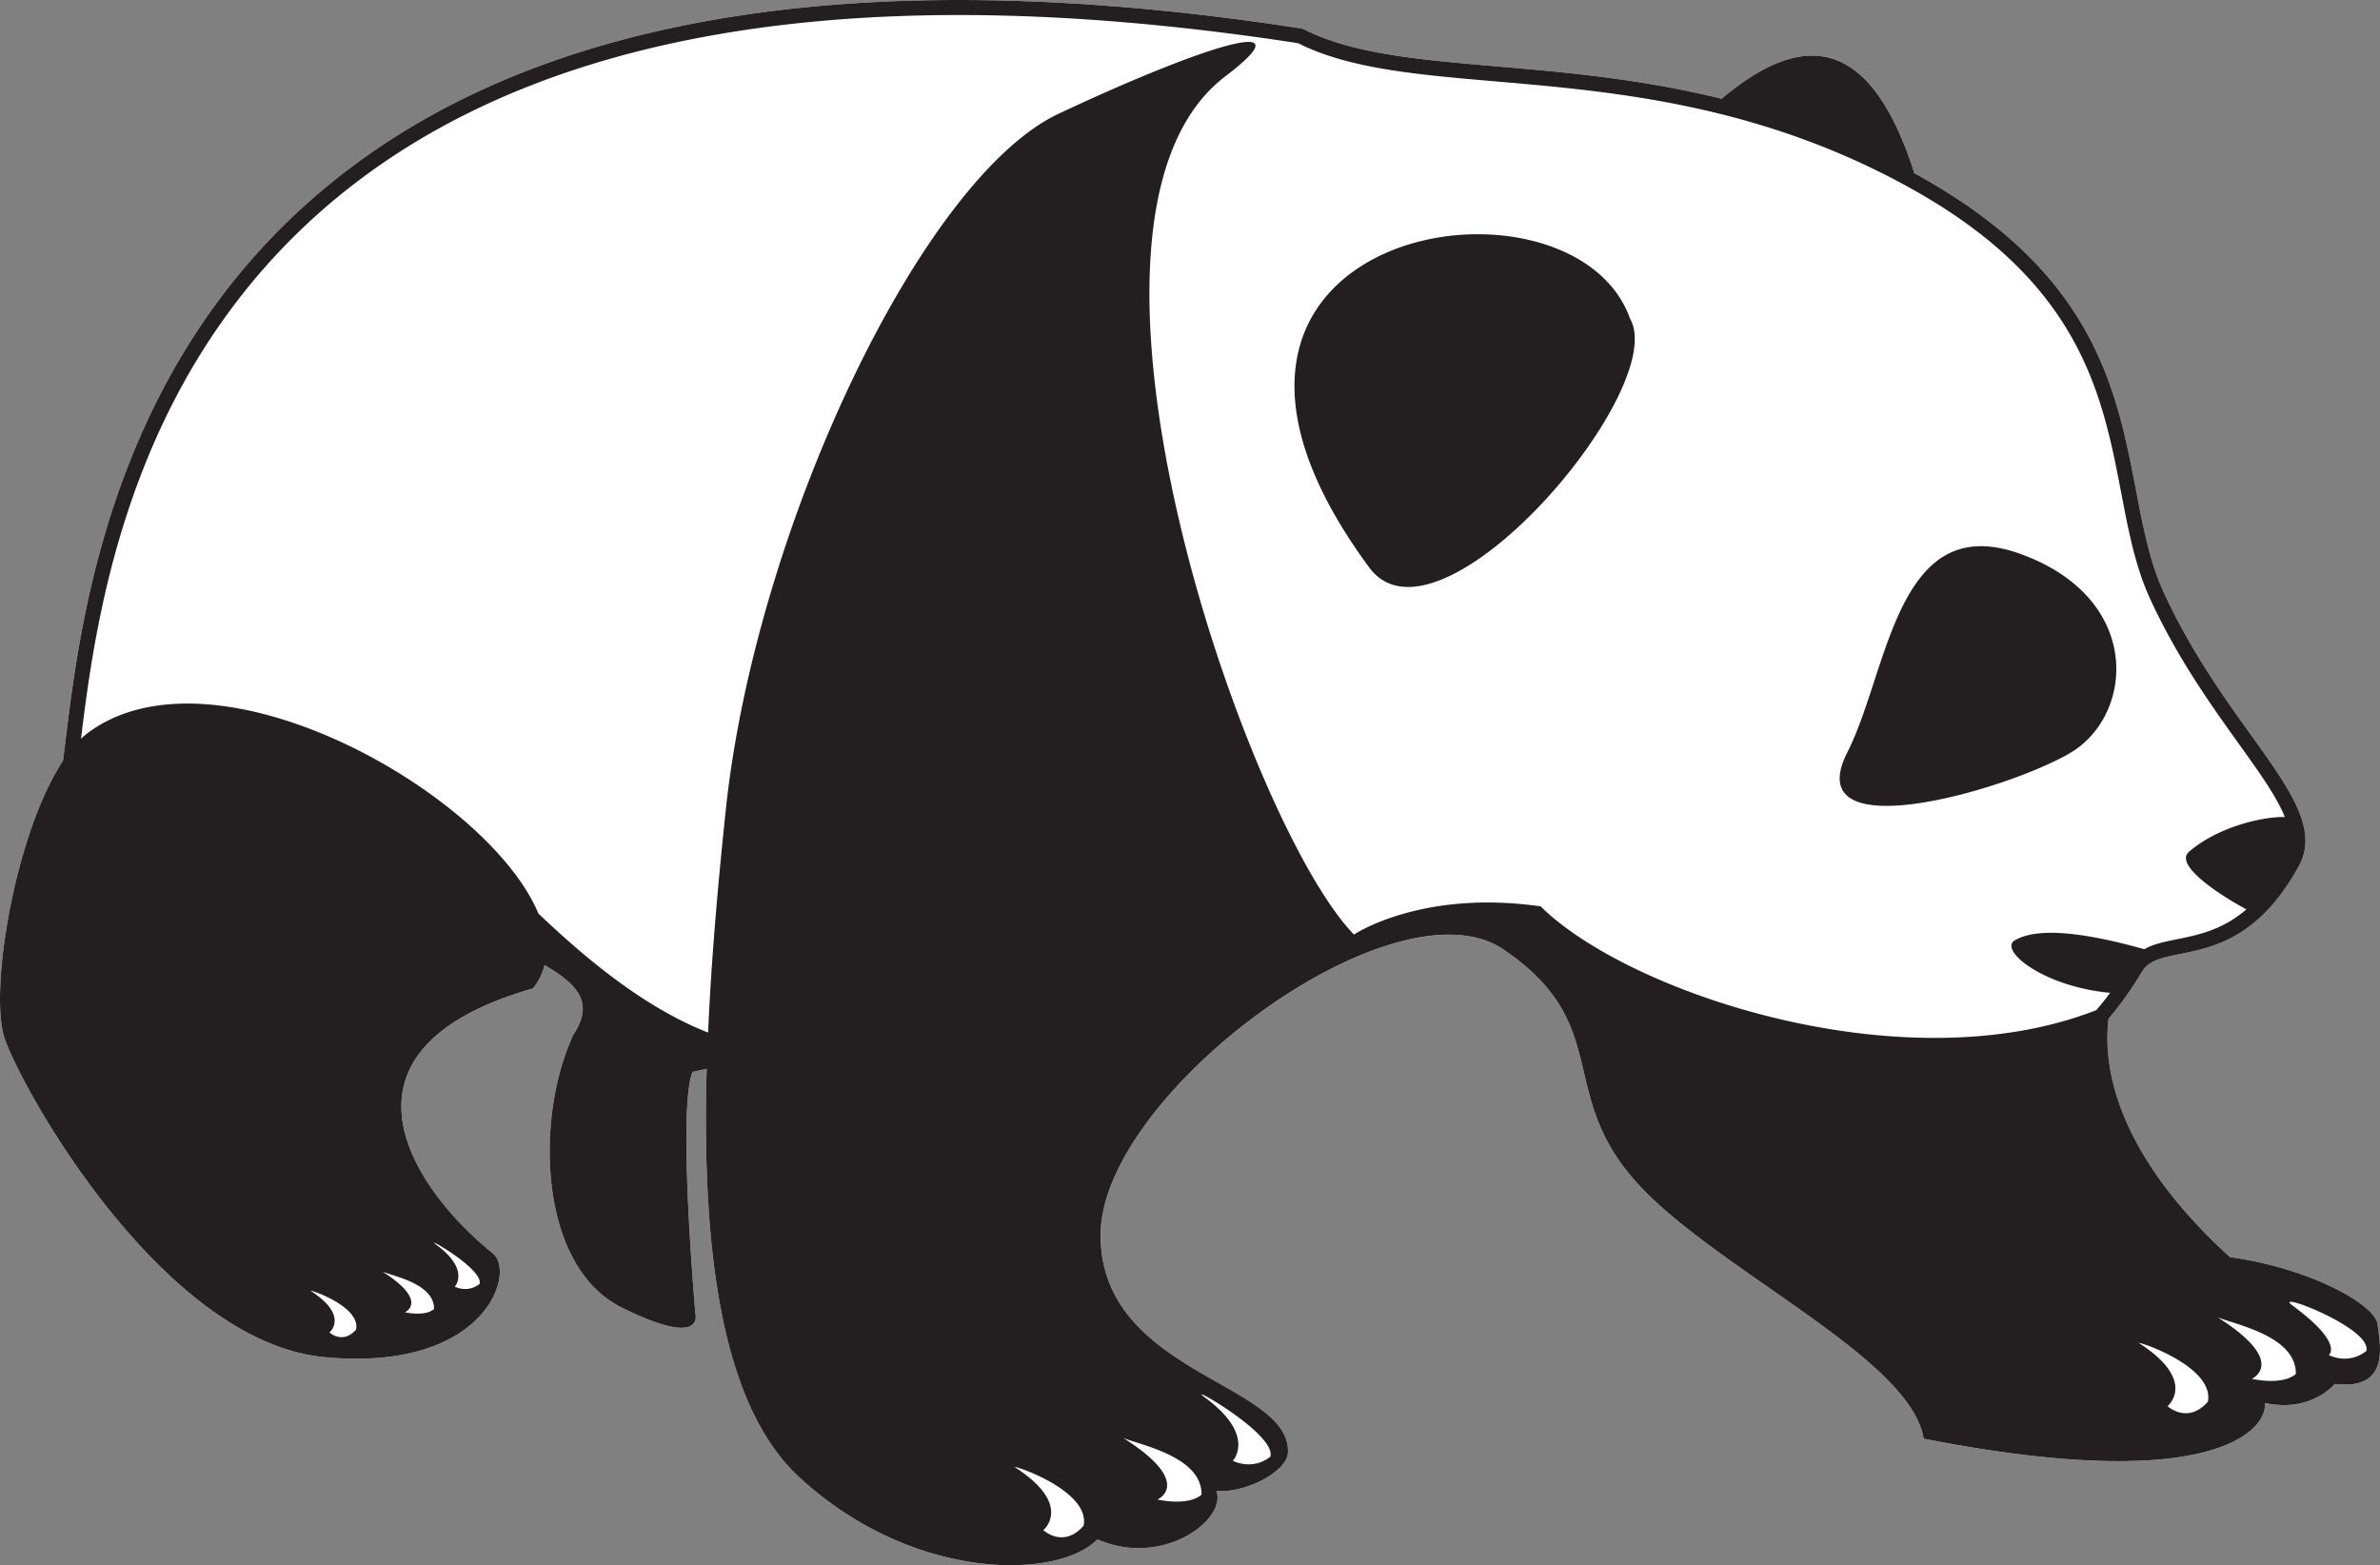
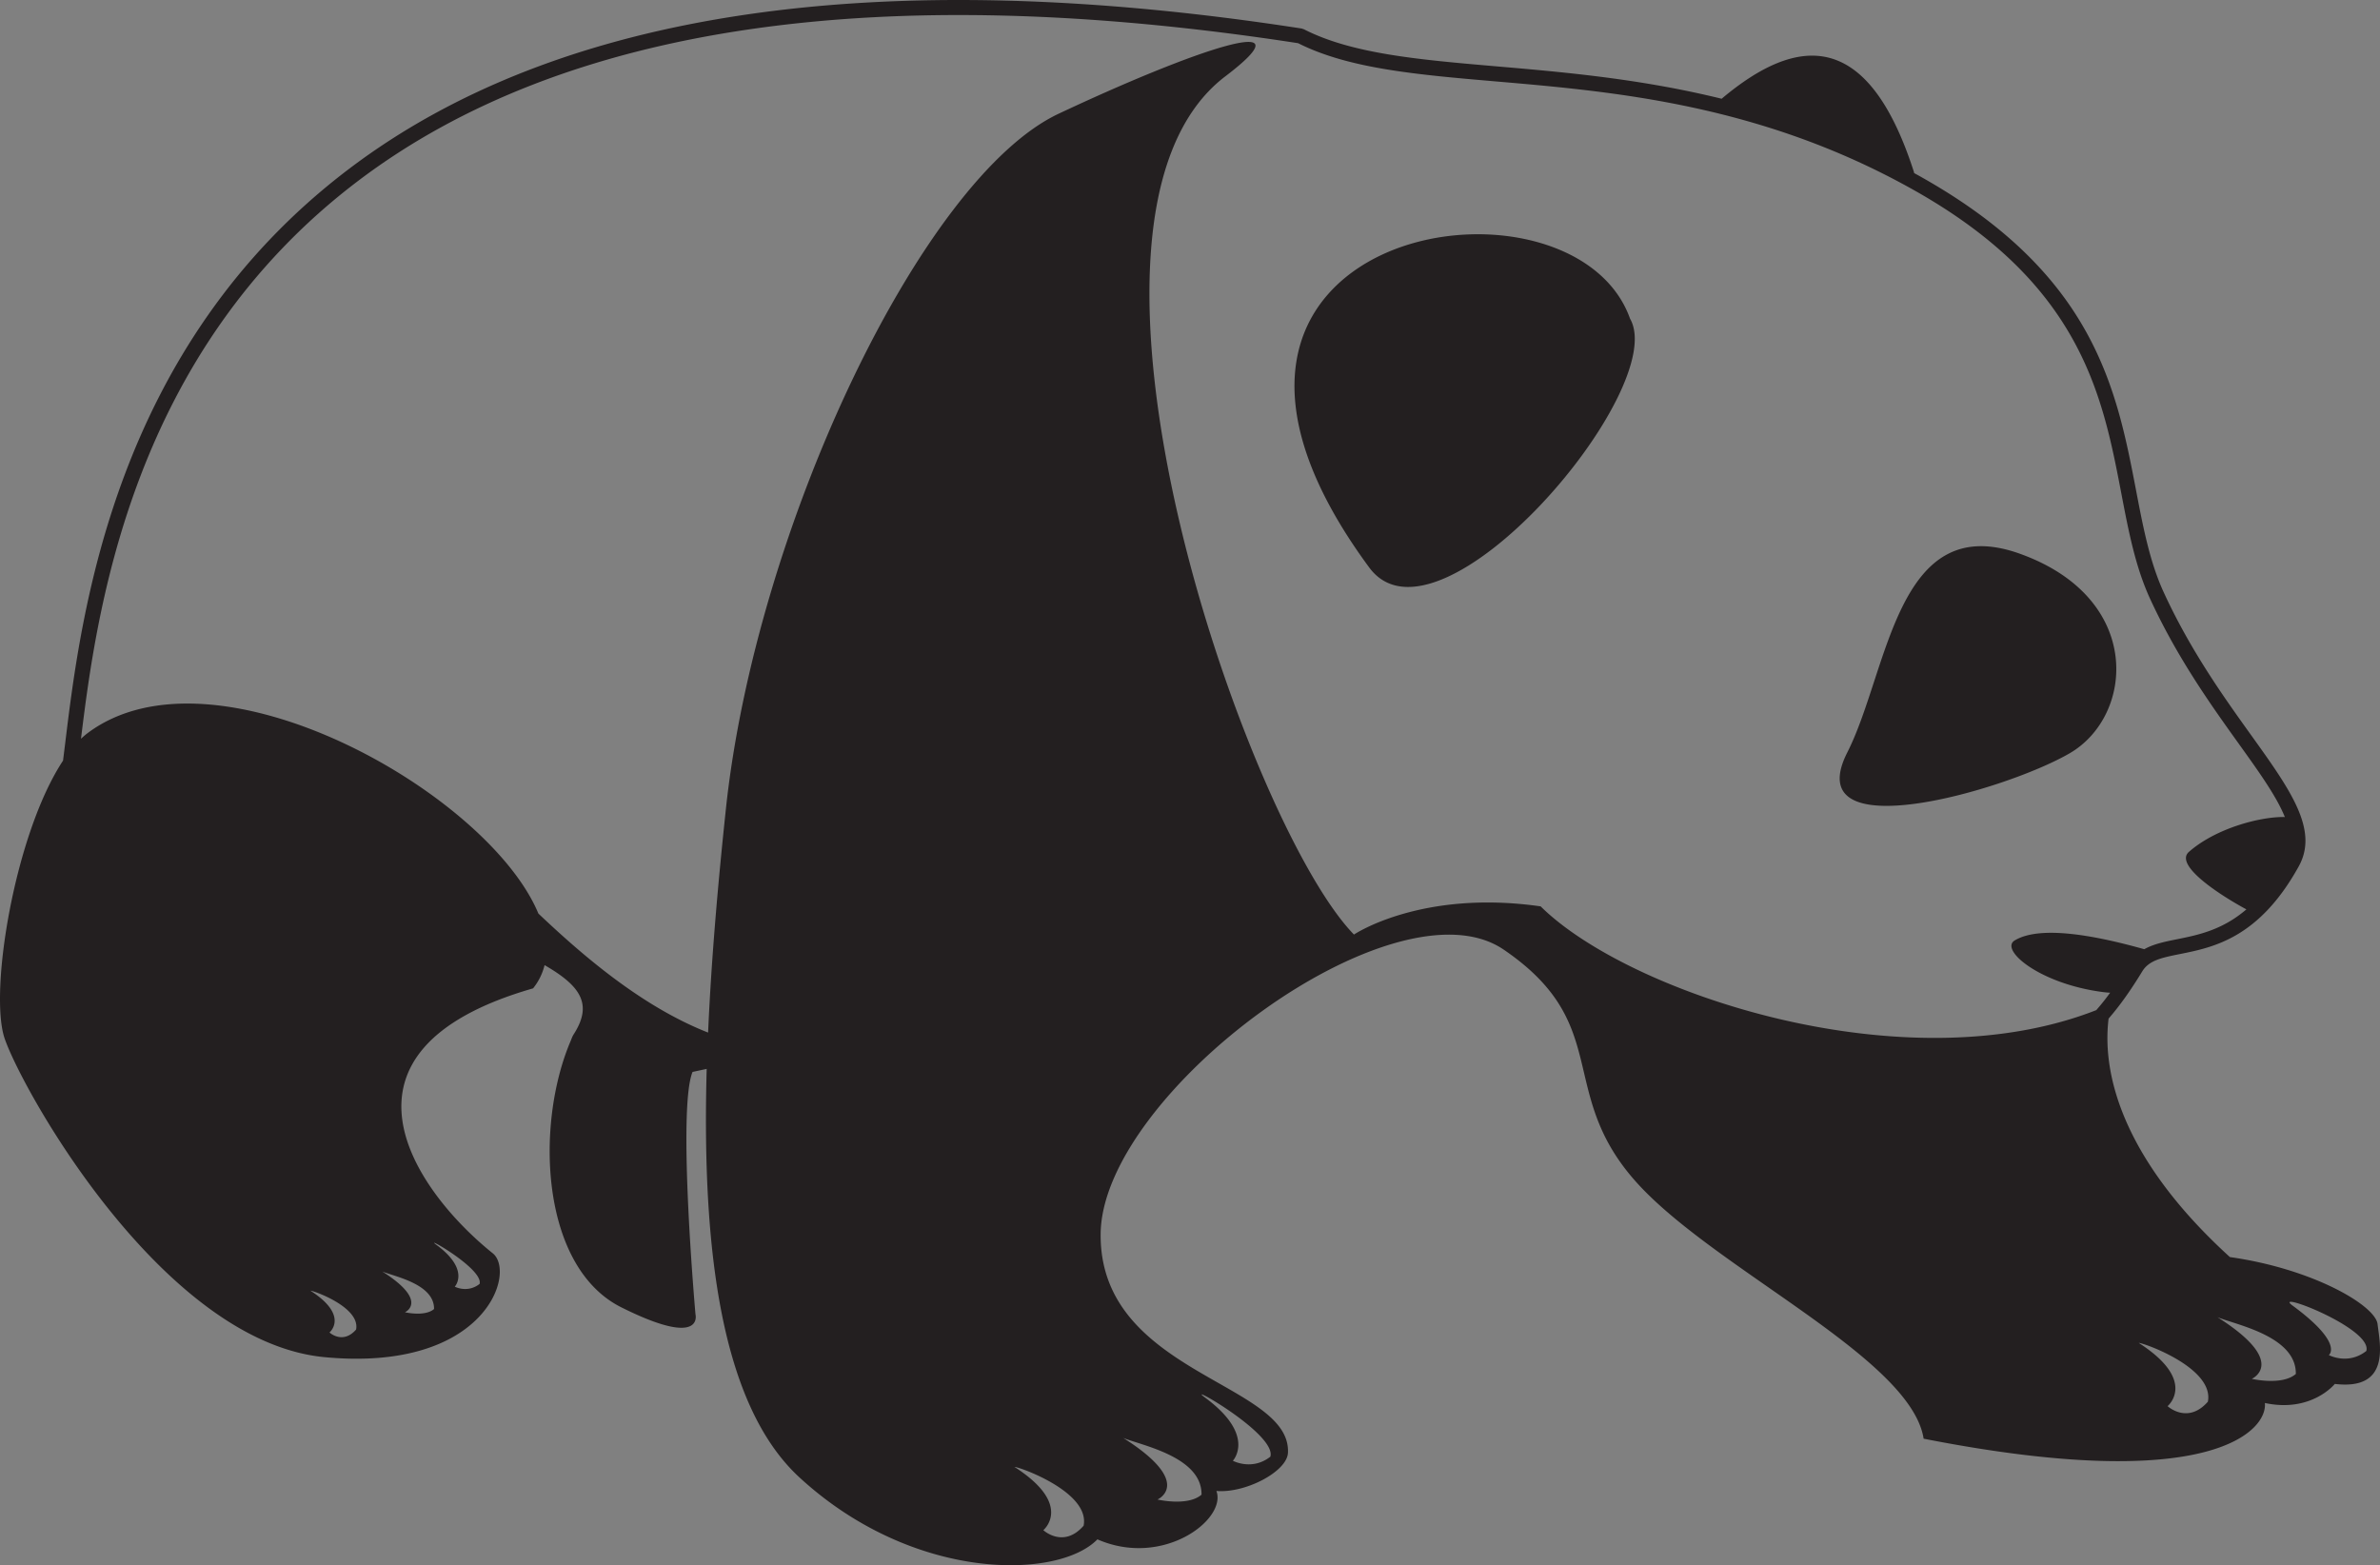
<svg xmlns="http://www.w3.org/2000/svg" width="96" height="63.139">
  <rect width="100%" height="100%" fill="#808080" stroke="none" />
-   <path d="M94.179 55.825s-.941 1.174-2.822.77c.117 1.058-2.035 3.743-13.764 1.442-.518-3.31-8.644-6.927-11.714-10.49-3.07-3.562-.843-6.256-5.227-9.24-4.384-2.983-16.191 5.79-16.255 11.457-.063 5.668 7.7 5.998 7.555 8.844-.04.76-1.727 1.637-2.886 1.536.427 1.145-2.148 3.112-4.8 1.952-1.58 1.627-7.42 1.736-12.02-2.5-3.154-2.907-3.942-9.17-3.74-16.477l-.57.122c-.62 1.495.118 9.78.118 9.78s.357 1.388-2.99-.283c-3.255-1.624-3.487-7.35-2.052-10.73.04-.093.07-.192.125-.277.79-1.225.28-1.96-1.17-2.798a2.396 2.396 0 0 1-.464.937c-8.787 2.526-4.717 8.21-1.626 10.687.953.763-.287 4.8-6.78 4.19C6.604 54.137.941 44.063.191 41.902c-.646-1.866.4-8.266 2.352-11.22l.085-.687c.633-5.19 1.95-15.99 11.455-23.186C22.525.417 35.451-1.487 52.501 1.15l.092.03c1.943.995 4.65 1.228 7.788 1.498 2.705.233 5.78.498 9.063 1.305 3.072-2.584 5.915-2.815 7.769 2.993l-.033-.01c.12.066.24.131.36.2 6.955 3.926 7.84 8.546 8.622 12.622.285 1.487.554 2.892 1.117 4.111 1.077 2.344 2.428 4.228 3.514 5.743 1.595 2.223 2.746 3.83 1.93 5.304-1.603 2.9-3.445 3.268-4.79 3.538-.725.146-1.25.25-1.523.7-.462.758-.905 1.385-1.358 1.904-.303 2.478.802 5.898 4.893 9.62 3.344.472 5.873 1.952 5.957 2.707.083.757.563 2.684-1.724 2.41" style="fill:#fff;fill-opacity:1;fill-rule:nonzero;stroke:none;stroke-width:.022" />
  <path d="M92.48 52.67c2.08 1.53 1.456 1.992 1.456 1.992s.773.415 1.512-.166c.265-.913-3.87-2.487-2.968-1.825m.125 2.753c.023-1.532-2.438-1.988-3.16-2.29 2.88 1.824 1.384 2.486 1.384 2.486s1.217.286 1.776-.196m-6.335-1.252c2.388 1.534 1.162 2.55 1.162 2.55s.809.75 1.625-.18c.269-1.37-2.636-2.387-2.787-2.37m-1.71-13.43c.186-.211.37-.442.555-.697a4.243 4.243 0 0 1-.33-.032c-2.533-.338-4.135-1.703-3.52-2.077 1.06-.64 3.383-.164 5.227.354.373-.21.827-.304 1.324-.403.84-.17 1.814-.364 2.795-1.204-.968-.52-2.944-1.77-2.318-2.32 1.096-.961 2.894-1.425 3.869-1.406-.337-.833-1.034-1.806-1.862-2.96-1.101-1.537-2.472-3.448-3.574-5.844-.592-1.286-.868-2.726-1.16-4.25-.757-3.948-1.614-8.42-8.322-12.209-6.174-3.487-12.13-3.999-16.914-4.41-3.178-.274-5.925-.51-7.97-1.542-16.856-2.598-29.61-.73-37.91 5.551C5.311 14.213 3.904 24.596 3.267 29.8c.09-.084.18-.163.27-.23 5.13-3.834 16.15 2.406 18.18 7.282 1.698 1.605 4.115 3.73 6.845 4.8.128-2.91.393-5.952.715-8.993 1.197-11.334 7.9-25.474 13.427-28.073 5.528-2.599 10.248-4.19 6.72-1.506-7.623 5.797.873 30.198 5.19 34.618 0 0 2.71-1.828 7.53-1.137 3.517 3.49 14.66 7.228 22.418 4.183m-43.64 18.43c2.389 1.535 1.162 2.55 1.162 2.55s.81.753 1.625-.18c.27-1.367-2.635-2.386-2.786-2.37M15.42 51.29c1.902 1.206.914 1.644.914 1.644s.805.19 1.174-.13c.015-1.013-1.61-1.313-2.088-1.514m2.182-1.075c1.375 1.01.742 1.687.742 1.687s.51.273 1-.11c.174-.603-2.338-2.014-1.742-1.577m-5.08 1.85c1.58 1.014.768 1.685.768 1.685s.535.497 1.073-.118c.18-.905-1.74-1.577-1.84-1.567m32.782 5.937c2.879 1.824 1.384 2.486 1.384 2.486s1.217.287 1.776-.195c.022-1.533-2.438-1.99-3.16-2.29m3.3-1.628c2.083 1.53 1.124 2.55 1.124 2.55s.773.416 1.512-.165c.265-.913-3.536-3.047-2.635-2.385m45.572-.55s-.941 1.173-2.822.77c.117 1.057-2.035 3.742-13.764 1.44-.518-3.31-8.644-6.926-11.714-10.49-3.07-3.561-.843-6.255-5.227-9.24-4.384-2.982-16.191 5.79-16.255 11.458-.063 5.668 7.7 5.998 7.555 8.844-.04.76-1.727 1.637-2.886 1.536.427 1.145-2.148 3.112-4.8 1.952-1.58 1.627-7.42 1.736-12.02-2.5-3.154-2.907-3.942-9.17-3.74-16.477l-.57.122c-.62 1.495.118 9.78.118 9.78s.357 1.388-2.99-.283c-3.255-1.624-3.487-7.35-2.052-10.73.04-.093.07-.192.125-.277.79-1.225.28-1.96-1.17-2.798a2.396 2.396 0 0 1-.464.937c-8.787 2.526-4.717 8.21-1.626 10.687.953.763-.287 4.8-6.78 4.19C6.604 54.137.941 44.063.191 41.902c-.646-1.866.4-8.266 2.352-11.22l.085-.687c.633-5.19 1.95-15.99 11.455-23.186C22.525.417 35.451-1.487 52.501 1.15l.092.03c1.943.995 4.65 1.228 7.788 1.498 2.705.233 5.78.498 9.063 1.305 3.072-2.584 5.915-2.815 7.769 2.993l-.033-.01c.12.066.24.131.36.2 6.955 3.926 7.84 8.546 8.622 12.622.285 1.487.554 2.892 1.117 4.111 1.077 2.344 2.428 4.228 3.514 5.743 1.595 2.223 2.746 3.83 1.93 5.304-1.603 2.9-3.445 3.268-4.79 3.538-.725.146-1.25.25-1.523.7-.462.758-.905 1.385-1.358 1.904-.303 2.478.802 5.898 4.893 9.62 3.344.472 5.873 1.952 5.957 2.707.083.757.563 2.684-1.724 2.41M81.484 22.34c-4.992-1.796-5.3 4.72-6.97 8.01-2.011 3.963 6.39 1.54 8.979.03 2.587-1.51 2.983-6.245-2.01-8.04M65.75 12.855c1.638 2.837-7.728 13.827-10.522 10.035C45.15 9.211 63.38 6.18 65.75 12.855" style="fill:#231f20;fill-opacity:1;fill-rule:nonzero;stroke:none;stroke-width:.022" />
</svg>